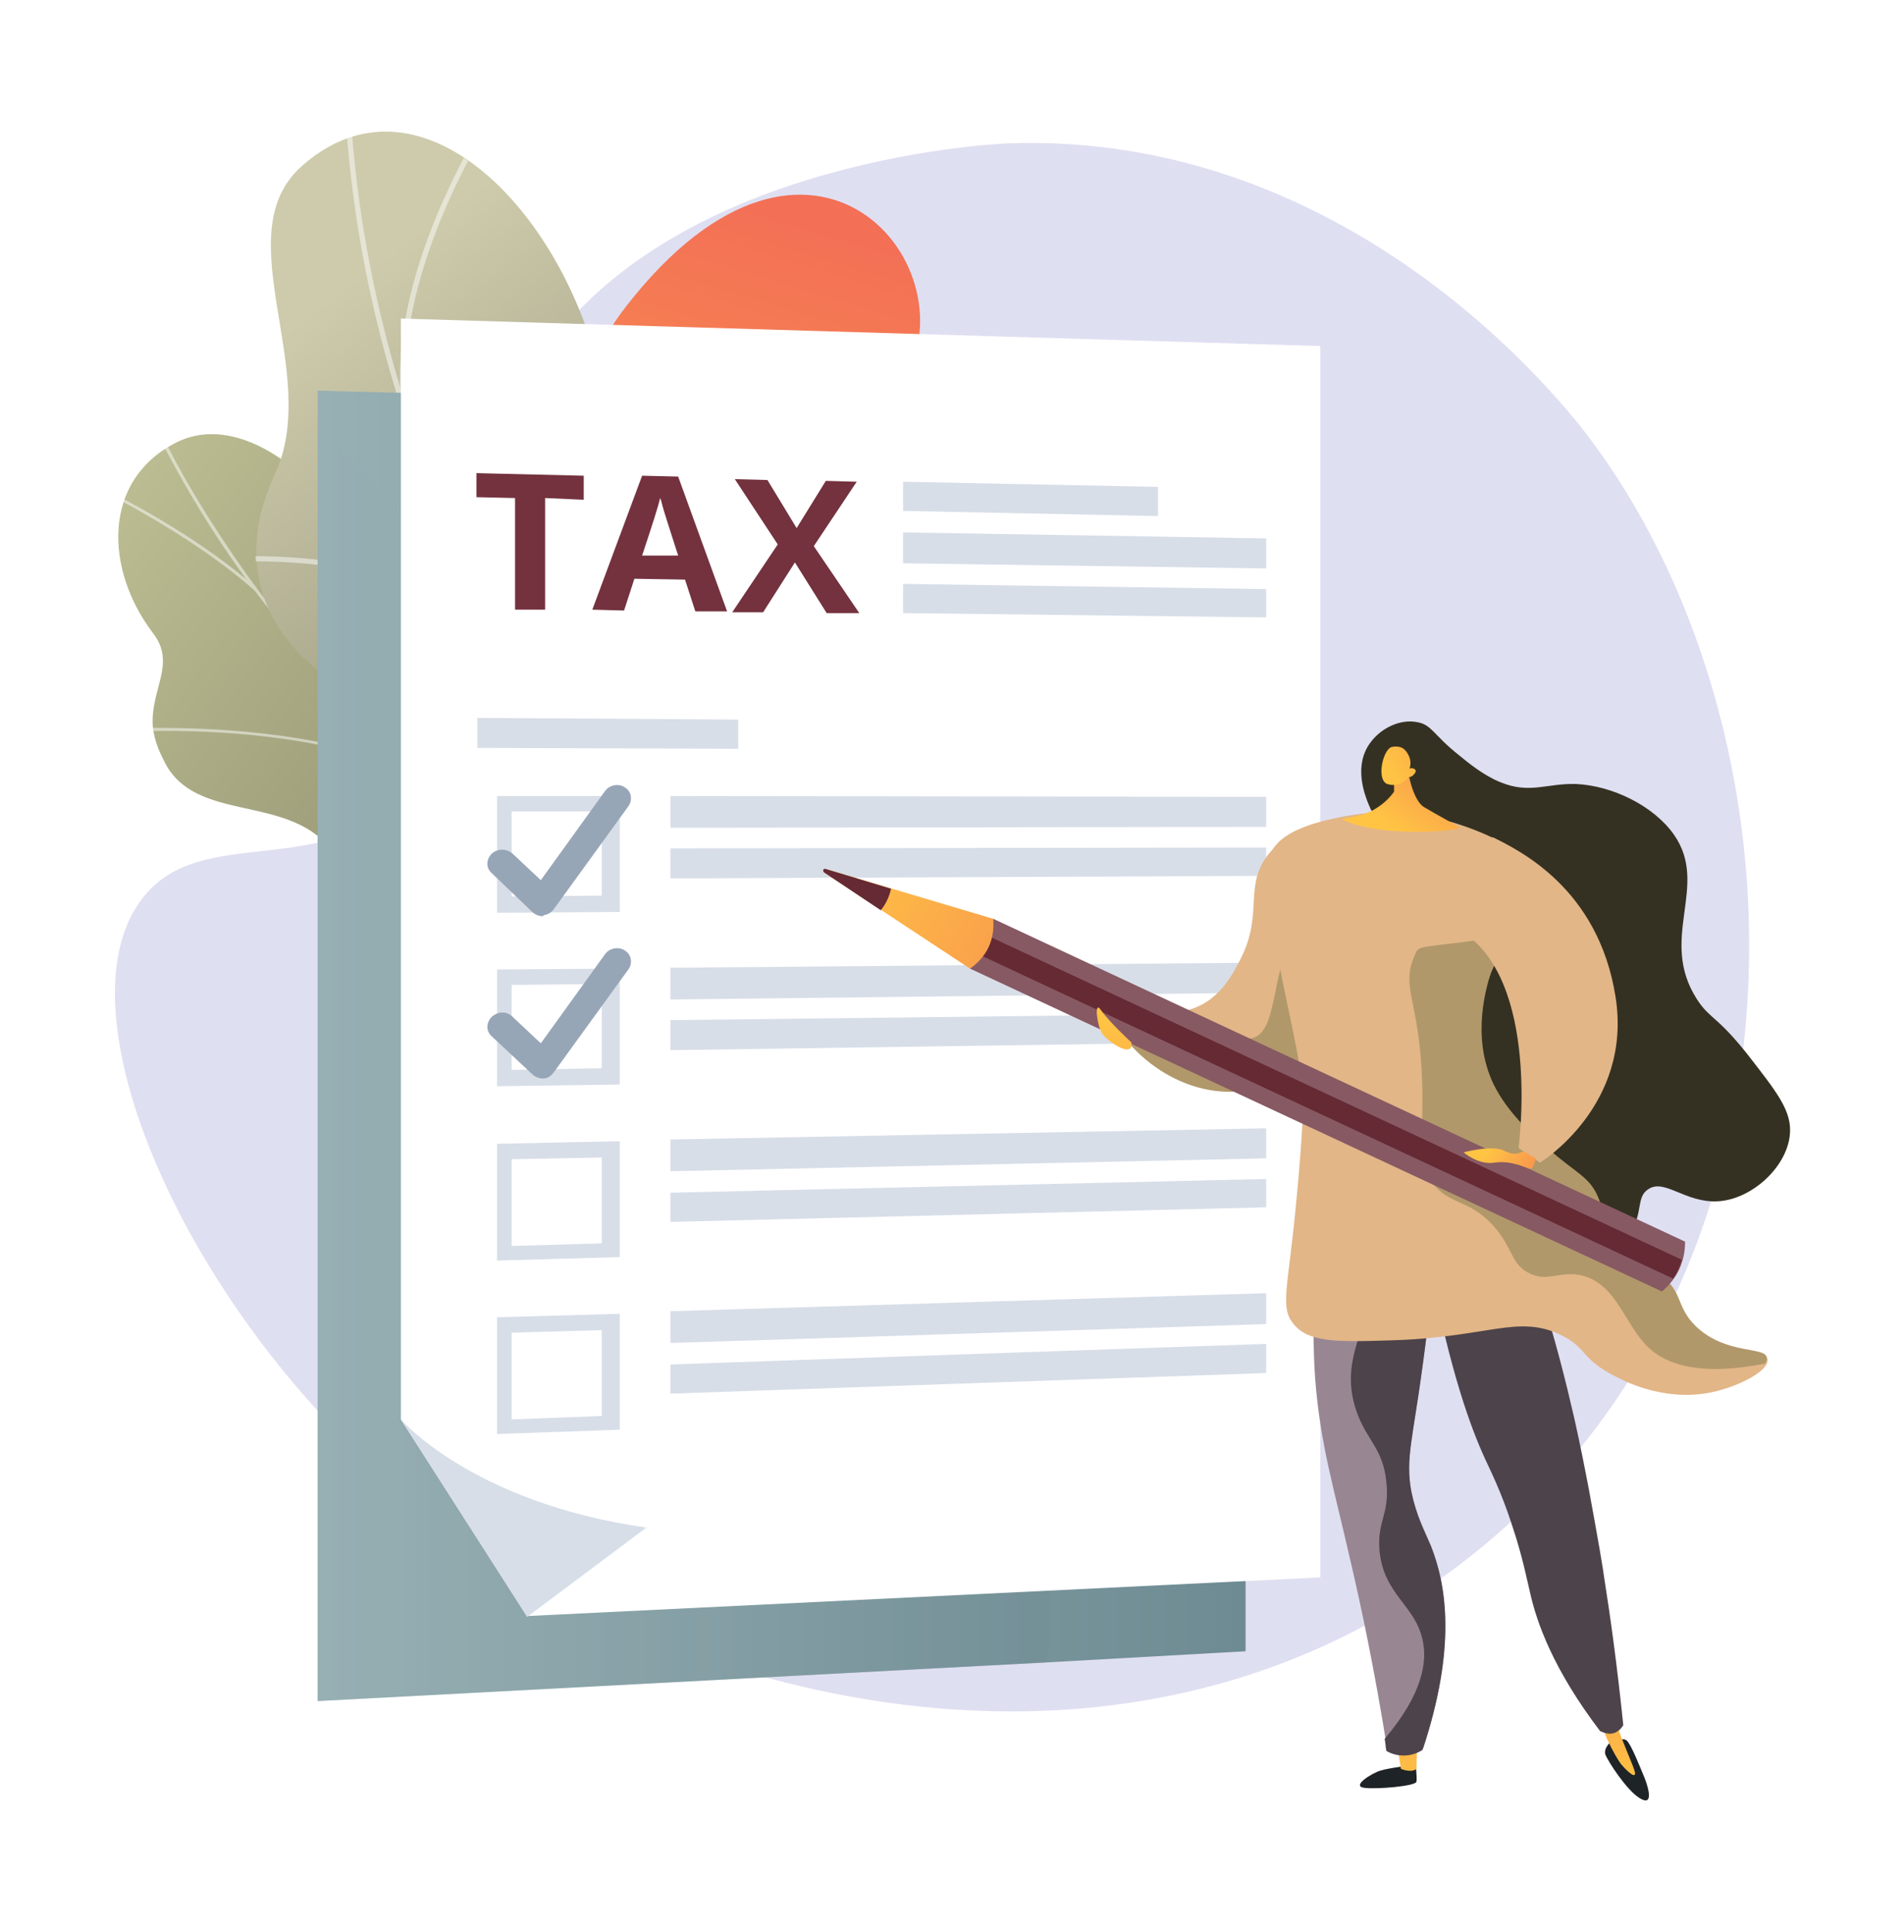
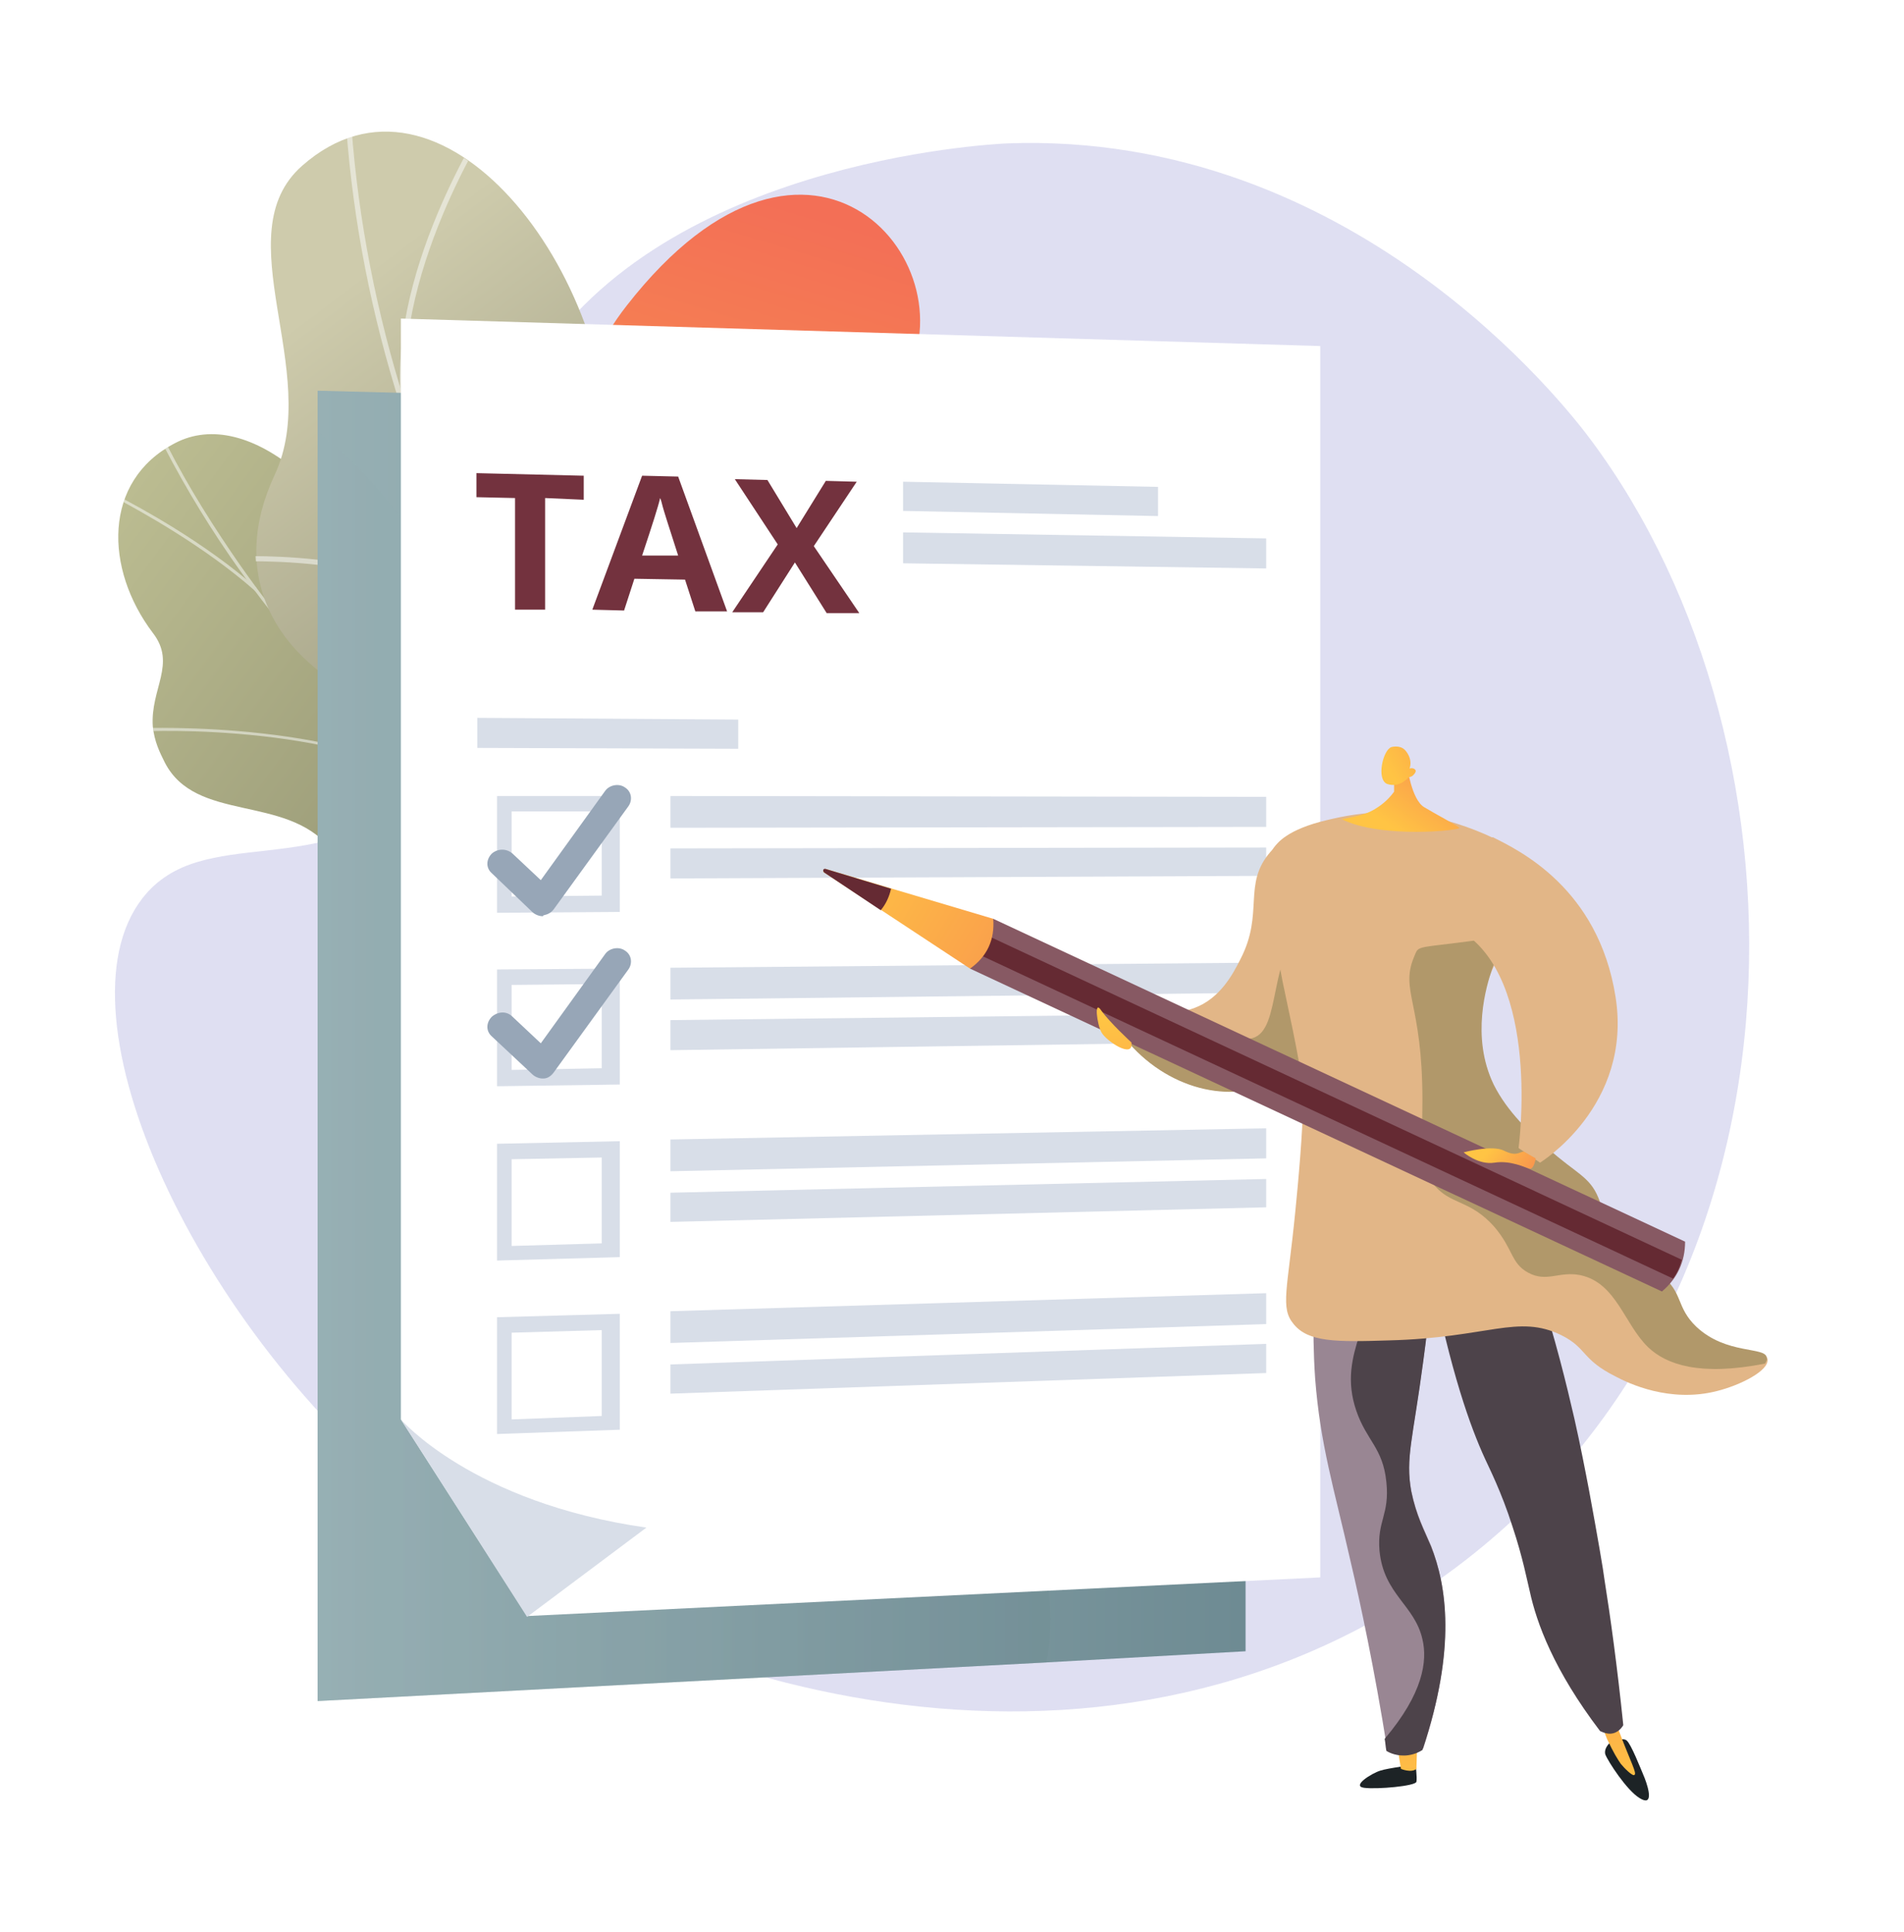
<svg xmlns="http://www.w3.org/2000/svg" xmlns:xlink="http://www.w3.org/1999/xlink" x="0px" y="0px" viewBox="0 0 221.8 225" style="enable-background:new 0 0 221.8 225;" xml:space="preserve">
  <style type="text/css">
	.st0{fill:#FFFFFF;}
	.st1{fill:#1D2326;}
	.st2{fill:none;stroke:#43484A;stroke-width:2;stroke-miterlimit:10;}
	.st3{fill:#73323E;}
	.st4{fill:#80A1A8;}
	.st5{fill:#D9B036;}
	.st6{fill:#F2F2F2;}
	.st7{fill:#FFFFFF;stroke:#D3D3D3;stroke-miterlimit:10;}
	.st8{fill:none;stroke:#D3D3D3;stroke-miterlimit:10;}
	.st9{fill:#D3D3D3;}
	.st10{opacity:0.5;clip-path:url(#SVGID_61_);}
	.st11{fill:url(#SVGID_65_);}
	.st12{fill:url(#SVGID_66_);}
	.st13{fill:url(#SVGID_67_);}
	.st14{fill:url(#SVGID_68_);}
	.st15{opacity:0.7;clip-path:url(#SVGID_70_);}
	.st16{opacity:0.5;clip-path:url(#SVGID_73_);}
	.st17{fill:url(#SVGID_75_);}
	.st18{fill:url(#SVGID_76_);}
	.st19{fill:url(#SVGID_77_);}
	.st20{fill:url(#SVGID_78_);}
	.st21{opacity:0.5;clip-path:url(#SVGID_81_);}
	.st22{opacity:0.7;clip-path:url(#SVGID_84_);}
	.st23{fill:url(#SVGID_85_);}
	.st24{fill:url(#SVGID_86_);}
	.st25{fill:url(#SVGID_87_);}
	.st26{fill:url(#SVGID_89_);}
	.st27{fill:url(#SVGID_90_);}
	.st28{opacity:0.3;fill:url(#SVGID_91_);}
	.st29{fill:url(#SVGID_92_);}
	.st30{fill:url(#SVGID_93_);}
	.st31{fill:url(#SVGID_94_);}
	.st32{fill:url(#SVGID_95_);}
	.st33{fill:url(#SVGID_96_);}
	.st34{fill:#D8DEE8;}
	.st35{fill:url(#SVGID_97_);}
	.st36{fill:url(#SVGID_98_);}
	.st37{fill:url(#SVGID_99_);}
	.st38{opacity:0.1;}
	.st39{fill:#97A6B7;}
	.st40{fill:url(#SVGID_100_);}
	.st41{opacity:0.3;}
	.st42{fill:url(#SVGID_101_);}
	.st43{fill:url(#SVGID_102_);}
	.st44{fill:url(#SVGID_103_);}
	.st45{display:none;opacity:0.3;fill:url(#SVGID_104_);}
	.st46{fill:url(#SVGID_105_);}
	.st47{fill:url(#SVGID_106_);}
	.st48{opacity:0.5;}
	.st49{fill:url(#SVGID_107_);}
	.st50{fill:url(#SVGID_108_);}
	.st51{fill:url(#SVGID_109_);}
	.st52{fill:url(#SVGID_110_);}
	.st53{fill:url(#SVGID_111_);}
	.st54{fill:url(#SVGID_112_);}
	.st55{fill:url(#SVGID_113_);}
	.st56{fill:url(#SVGID_114_);}
	.st57{fill:url(#SVGID_115_);}
	.st58{fill:url(#SVGID_116_);}
	.st59{fill:url(#SVGID_117_);}
	.st60{fill:url(#SVGID_118_);}
	.st61{fill:url(#SVGID_119_);}
	.st62{fill:url(#SVGID_120_);}
	.st63{fill:url(#SVGID_121_);}
	.st64{fill:url(#SVGID_122_);}
	.st65{fill:#97B0B4;}
	.st66{fill:#6E8B93;}
	.st67{display:none;}
	.st68{display:inline;}
	.st69{fill:url(#SVGID_123_);}
	.st70{fill:url(#SVGID_124_);}
	.st71{fill:url(#SVGID_125_);}
	.st72{fill:url(#SVGID_126_);}
	.st73{fill:url(#SVGID_127_);}
	.st74{fill:url(#SVGID_128_);}
	.st75{fill:url(#SVGID_129_);}
	.st76{fill:url(#SVGID_130_);}
	.st77{fill:url(#SVGID_131_);}
	.st78{fill:url(#SVGID_132_);}
	.st79{fill:url(#SVGID_133_);}
	.st80{fill:url(#SVGID_134_);}
	.st81{fill:url(#SVGID_135_);}
	.st82{fill:url(#SVGID_136_);}
	.st83{fill:url(#SVGID_137_);}
	.st84{fill:url(#SVGID_138_);}
	.st85{fill:url(#SVGID_139_);}
	.st86{fill:url(#SVGID_140_);}
	.st87{fill:url(#SVGID_141_);}
	.st88{fill:url(#SVGID_142_);}
	.st89{display:none;fill:#F4F7FA;}
	.st90{opacity:0.5;fill:#F4F7FA;}
	.st91{fill:url(#SVGID_143_);}
	.st92{fill:url(#SVGID_144_);}
	.st93{fill:url(#SVGID_145_);}
	.st94{fill:#26264F;}
	.st95{fill:url(#SVGID_146_);}
	.st96{opacity:0.48;fill:#FFFFFF;}
	.st97{fill:url(#SVGID_147_);}
	.st98{fill:url(#SVGID_148_);}
	.st99{clip-path:url(#SVGID_149_);}
	.st100{fill:url(#SVGID_150_);}
	.st101{opacity:0.7;fill:url(#SVGID_151_);}
	.st102{fill:#998693;}
	.st103{fill:url(#SVGID_152_);}
	.st104{fill:url(#SVGID_153_);}
	.st105{fill:url(#SVGID_154_);}
	.st106{fill:url(#SVGID_155_);}
	.st107{fill:url(#SVGID_156_);}
	.st108{clip-path:url(#SVGID_157_);}
	.st109{fill:url(#SVGID_158_);}
	.st110{fill:url(#SVGID_159_);}
	.st111{fill:url(#SVGID_160_);}
	.st112{fill:url(#SVGID_161_);}
	.st113{fill:url(#SVGID_162_);}
	.st114{fill:url(#SVGID_163_);}
	.st115{fill:url(#SVGID_164_);}
	.st116{fill:url(#SVGID_165_);}
	.st117{clip-path:url(#SVGID_166_);}
	.st118{fill:url(#SVGID_167_);}
	.st119{fill:url(#SVGID_168_);}
	.st120{fill:url(#SVGID_169_);}
	.st121{fill:url(#SVGID_170_);}
	.st122{fill:url(#SVGID_171_);}
	.st123{fill:url(#SVGID_172_);}
	.st124{fill:url(#SVGID_173_);}
	.st125{fill:url(#SVGID_174_);}
	.st126{display:none;opacity:0.5;fill:url(#SVGID_175_);}
	.st127{display:inline;fill:url(#SVGID_176_);}
	.st128{display:inline;fill:url(#SVGID_177_);}
	.st129{display:inline;fill:url(#SVGID_178_);}
	.st130{display:inline;fill:url(#SVGID_179_);}
	.st131{display:inline;fill:#F0F0F0;}
	.st132{fill:url(#SVGID_180_);}
	.st133{opacity:0.65;fill:#FFFFFF;}
	.st134{clip-path:url(#SVGID_181_);}
	.st135{fill:#DFDFF2;}
	.st136{fill:url(#SVGID_182_);}
	.st137{fill:#5E5E49;}
	.st138{fill:url(#SVGID_183_);}
	.st139{fill:#EFEFFC;}
	.st140{fill:url(#SVGID_184_);}
	.st141{filter:url(#Adobe_OpacityMaskFilter);}
	.st142{filter:url(#Adobe_OpacityMaskFilter_1_);}
	.st143{mask:url(#SVGID_185_);fill:url(#SVGID_186_);}
	.st144{opacity:0.53;fill:url(#SVGID_187_);}
	.st145{opacity:0.78;fill:#FFFFFF;}
	.st146{fill:url(#SVGID_188_);}
	.st147{fill:url(#SVGID_189_);}
	.st148{fill:url(#SVGID_190_);}
	.st149{fill:url(#SVGID_191_);}
	.st150{fill:url(#SVGID_192_);}
	.st151{fill:url(#SVGID_193_);}
	.st152{fill:url(#SVGID_194_);}
	.st153{fill:url(#SVGID_195_);}
	.st154{fill:url(#SVGID_196_);}
	.st155{fill:url(#SVGID_197_);}
	.st156{fill:url(#SVGID_198_);}
	.st157{fill:url(#SVGID_199_);}
	.st158{fill:url(#SVGID_200_);}
	.st159{fill:url(#SVGID_201_);}
	.st160{fill:url(#SVGID_202_);}
	.st161{fill:url(#SVGID_203_);}
	.st162{fill:url(#SVGID_204_);}
	.st163{fill:url(#SVGID_205_);}
	.st164{fill:url(#SVGID_206_);}
	.st165{fill:url(#SVGID_207_);}
	.st166{fill:url(#SVGID_208_);}
	.st167{fill:url(#SVGID_209_);}
	.st168{fill:url(#SVGID_210_);}
	.st169{display:inline;fill:url(#SVGID_211_);}
	.st170{display:inline;fill:url(#SVGID_212_);}
	.st171{fill:url(#SVGID_213_);}
	.st172{fill:url(#SVGID_214_);}
	.st173{fill:url(#SVGID_215_);}
	.st174{fill:url(#SVGID_216_);}
	.st175{fill:#43484A;}
	.st176{fill:url(#SVGID_217_);}
	.st177{fill:url(#SVGID_218_);}
	.st178{fill:url(#SVGID_219_);}
	.st179{display:inline;fill:url(#SVGID_220_);}
	.st180{display:inline;fill:url(#SVGID_221_);}
	.st181{display:inline;fill:url(#SVGID_222_);}
	.st182{display:inline;fill:url(#SVGID_223_);}
	.st183{display:inline;fill:url(#SVGID_224_);}
	.st184{display:inline;fill:url(#SVGID_225_);}
	.st185{display:inline;fill:url(#SVGID_226_);}
	.st186{display:inline;fill:url(#SVGID_227_);}
	.st187{display:inline;fill:url(#SVGID_228_);}
	.st188{display:inline;fill:url(#SVGID_229_);}
	.st189{display:inline;fill:url(#SVGID_230_);}
	.st190{fill:url(#SVGID_231_);}
	.st191{fill:url(#SVGID_232_);}
	.st192{fill:url(#SVGID_233_);}
	.st193{fill:url(#SVGID_234_);}
	.st194{opacity:0.15;fill:url(#SVGID_235_);}
	.st195{opacity:0.15;}
	.st196{fill:url(#SVGID_236_);}
	.st197{fill:url(#SVGID_237_);}
	.st198{fill:url(#SVGID_238_);}
	.st199{fill:url(#SVGID_239_);}
	.st200{fill:url(#SVGID_240_);}
	.st201{fill:url(#SVGID_241_);}
	.st202{fill:url(#SVGID_242_);}
	.st203{fill:#C6B9AB;}
	.st204{fill:url(#SVGID_243_);}
	.st205{fill:#B3A595;}
	.st206{fill:url(#SVGID_244_);}
	.st207{fill:url(#SVGID_245_);}
	.st208{fill:url(#SVGID_246_);}
	.st209{fill:url(#SVGID_247_);}
	.st210{fill:url(#SVGID_248_);}
	.st211{fill:url(#SVGID_249_);}
	.st212{fill:url(#SVGID_250_);}
	.st213{opacity:0.3;fill:url(#SVGID_251_);}
	.st214{fill:url(#SVGID_252_);}
	.st215{fill:url(#SVGID_253_);}
	.st216{fill:url(#SVGID_254_);}
	.st217{opacity:0.3;fill:url(#SVGID_255_);}
	.st218{fill:url(#SVGID_256_);}
	.st219{fill:url(#SVGID_257_);}
	.st220{fill:url(#SVGID_258_);}
	.st221{fill:url(#SVGID_259_);}
	.st222{fill:url(#SVGID_260_);}
	.st223{fill:url(#SVGID_261_);}
	.st224{fill:url(#SVGID_262_);}
	.st225{fill:url(#SVGID_263_);}
	.st226{opacity:0.5;fill:#FFFFFF;}
	.st227{fill:url(#SVGID_264_);}
	.st228{fill:#F4F4F4;stroke:#D3D3D3;stroke-miterlimit:10;}
	.st229{fill:#1C686E;}
	.st230{clip-path:url(#SVGID_265_);fill:#F4F7FA;}
	.st231{clip-path:url(#SVGID_265_);}
	.st232{opacity:0.7;clip-path:url(#SVGID_267_);}
	.st233{opacity:0.7;clip-path:url(#SVGID_268_);}
	.st234{fill:url(#SVGID_269_);}
	.st235{clip-path:url(#SVGID_270_);}
	.st236{fill:url(#SVGID_271_);}
	.st237{opacity:0.3;clip-path:url(#SVGID_270_);fill:url(#SVGID_272_);}
	.st238{fill:url(#SVGID_273_);}
	.st239{fill:url(#SVGID_274_);}
	.st240{fill:url(#SVGID_275_);}
	.st241{opacity:0.3;fill:#FFFFFF;}
	.st242{opacity:0.3;fill:url(#SVGID_276_);}
	.st243{fill:url(#SVGID_277_);}
	.st244{fill:url(#SVGID_278_);}
	.st245{fill:url(#SVGID_279_);}
	.st246{fill:url(#SVGID_280_);}
	.st247{fill:url(#SVGID_281_);}
	.st248{fill:url(#SVGID_282_);}
	.st249{fill:url(#SVGID_283_);}
	.st250{fill:url(#SVGID_284_);}
	.st251{opacity:0.3;fill:url(#SVGID_285_);}
	.st252{fill:url(#SVGID_286_);}
	.st253{fill:url(#SVGID_287_);}
	.st254{fill:url(#SVGID_288_);}
	.st255{fill:url(#SVGID_289_);}
	.st256{fill:url(#SVGID_290_);}
	.st257{fill:url(#SVGID_291_);}
	.st258{fill:url(#SVGID_292_);}
	.st259{fill:url(#SVGID_293_);}
	.st260{fill:url(#SVGID_294_);}
	.st261{fill:url(#SVGID_295_);}
	.st262{fill:url(#SVGID_296_);}
	.st263{fill:url(#SVGID_297_);}
	.st264{fill:url(#SVGID_298_);}
	.st265{clip-path:url(#SVGID_299_);fill:#DFDFF2;}
	.st266{clip-path:url(#SVGID_299_);}
	.st267{opacity:0.7;clip-path:url(#SVGID_301_);}
	.st268{fill:url(#SVGID_302_);}
	.st269{fill:url(#SVGID_303_);}
	.st270{fill:url(#SVGID_304_);}
	.st271{fill:url(#SVGID_305_);}
	.st272{fill:url(#SVGID_306_);}
	.st273{fill:url(#SVGID_307_);}
	.st274{opacity:0.7;clip-path:url(#SVGID_310_);}
	.st275{fill:url(#SVGID_311_);}
	.st276{fill:url(#SVGID_312_);}
	.st277{fill:url(#SVGID_313_);}
	.st278{fill:url(#SVGID_314_);}
	.st279{fill:url(#SVGID_315_);}
	.st280{fill:url(#SVGID_316_);}
	.st281{fill:#652A33;}
	.st282{clip-path:url(#SVGID_319_);}
	.st283{opacity:0.3;clip-path:url(#SVGID_319_);fill:url(#SVGID_320_);}
	.st284{fill:url(#SVGID_321_);}
	.st285{fill:url(#SVGID_322_);}
	.st286{fill:url(#SVGID_323_);}
	.st287{opacity:0.3;fill:url(#SVGID_324_);}
	.st288{fill:url(#SVGID_325_);}
	.st289{fill:url(#SVGID_326_);}
	.st290{fill:#73656E;}
	.st291{fill:url(#SVGID_327_);}
	.st292{fill:url(#SVGID_328_);}
	.st293{fill:url(#SVGID_329_);}
	.st294{opacity:0.3;fill:url(#SVGID_330_);}
	.st295{fill:url(#SVGID_331_);}
	.st296{fill:url(#SVGID_332_);}
	.st297{fill:url(#SVGID_333_);}
	.st298{fill:#875963;}
	.st299{fill:url(#SVGID_334_);}
	.st300{fill:url(#SVGID_335_);}
	.st301{fill:url(#SVGID_336_);}
	.st302{fill:url(#SVGID_337_);}
	.st303{fill:url(#SVGID_338_);}
	.st304{fill:url(#SVGID_339_);}
	.st305{fill:url(#SVGID_340_);}
	.st306{fill:url(#SVGID_341_);}
	.st307{fill:url(#SVGID_342_);}
	.st308{fill:url(#SVGID_343_);}
	.st309{fill:#312E2B;}
	.st310{fill:url(#SVGID_344_);}
	.st311{fill:url(#SVGID_345_);}
	.st312{fill:#E2B687;}
	.st313{fill:url(#SVGID_346_);}
	.st314{fill:url(#SVGID_347_);}
	.st315{fill:url(#SVGID_348_);}
	.st316{fill:url(#SVGID_349_);}
	.st317{fill:#477D80;}
	.st318{fill:#165961;}
	.st319{fill:url(#SVGID_350_);}
	.st320{fill:url(#SVGID_351_);}
	.st321{fill:url(#SVGID_352_);}
	.st322{fill:url(#SVGID_353_);}
	.st323{fill:#4D434A;}
	.st324{fill:url(#SVGID_354_);}
	.st325{fill:url(#SVGID_355_);}
	.st326{fill:#262125;}
	.st327{fill:url(#SVGID_356_);}
	.st328{opacity:0.3;fill:url(#SVGID_357_);}
	.st329{fill:url(#SVGID_358_);}
	.st330{opacity:0.2;}
	.st331{fill:url(#SVGID_359_);}
	.st332{fill:url(#SVGID_360_);}
	.st333{fill:url(#SVGID_361_);}
	.st334{opacity:0.1;fill:url(#SVGID_362_);}
	.st335{fill:#353122;}
	.st336{fill:url(#SVGID_363_);}
	.st337{clip-path:url(#SVGID_365_);fill:url(#SVGID_366_);}
	.st338{opacity:0.5;clip-path:url(#SVGID_365_);}
	.st339{fill:#BEB8F2;}
	.st340{fill:url(#SVGID_367_);}
	.st341{opacity:0.5;clip-path:url(#SVGID_368_);}
	.st342{fill:#FCFDFE;}
	.st343{fill:url(#SVGID_369_);}
	.st344{opacity:0.5;clip-path:url(#SVGID_370_);}
	.st345{fill:url(#SVGID_371_);}
	.st346{opacity:0.3;fill:url(#SVGID_372_);}
	.st347{fill:url(#SVGID_373_);}
	.st348{fill:url(#SVGID_374_);}
	.st349{fill:#B1986A;}
	.st350{fill:url(#SVGID_375_);}
	.st351{fill:url(#SVGID_376_);}
	.st352{fill:url(#SVGID_377_);}
	.st353{fill:url(#SVGID_378_);}
	.st354{fill:url(#SVGID_379_);}
	.st355{fill:#E8E3DD;stroke:#73323E;stroke-width:3;stroke-miterlimit:10;}
	.st356{opacity:0.5;clip-path:url(#SVGID_382_);}
	.st357{fill:url(#SVGID_383_);}
	.st358{opacity:0.5;clip-path:url(#SVGID_384_);}
	.st359{fill:url(#SVGID_385_);}
	.st360{fill:url(#SVGID_386_);}
	.st361{fill:url(#SVGID_387_);}
	.st362{fill:url(#SVGID_388_);}
	.st363{fill:url(#SVGID_389_);}
	.st364{opacity:0.3;fill:url(#SVGID_390_);}
	.st365{fill:url(#SVGID_391_);}
	.st366{fill:url(#SVGID_392_);}
	.st367{fill:url(#SVGID_393_);}
	.st368{fill:#E8E3DD;}
	.st369{fill:#4D4D4D;}
	.st370{fill:#999999;}
	.st371{opacity:0.5;clip-path:url(#SVGID_396_);}
	.st372{opacity:0.5;clip-path:url(#SVGID_401_);}
	.st373{fill:url(#SVGID_402_);}
	.st374{fill:url(#SVGID_403_);}
	.st375{fill:url(#SVGID_404_);}
	.st376{fill:url(#SVGID_407_);}
	.st377{opacity:0.74;fill:url(#SVGID_408_);}
	.st378{fill:#B19AF3;}
	.st379{clip-path:url(#SVGID_409_);}
	.st380{fill:url(#SVGID_410_);}
	.st381{fill:url(#SVGID_411_);}
	.st382{fill:url(#SVGID_412_);}
	.st383{fill:url(#SVGID_413_);}
	.st384{fill:url(#SVGID_414_);}
	.st385{fill:url(#SVGID_415_);}
	.st386{fill:url(#SVGID_416_);}
	.st387{fill:url(#SVGID_417_);}
	.st388{fill:url(#SVGID_418_);}
	.st389{fill:url(#SVGID_419_);}
	.st390{opacity:0.35;fill:#FFFFFF;}
	.st391{fill:url(#SVGID_420_);}
	.st392{fill:url(#SVGID_421_);}
	.st393{clip-path:url(#SVGID_422_);}
	.st394{fill:url(#SVGID_423_);}
	.st395{fill:url(#SVGID_424_);}
	.st396{fill:url(#SVGID_425_);}
	.st397{fill:url(#SVGID_426_);}
	.st398{fill:url(#SVGID_427_);}
	.st399{fill:url(#SVGID_428_);}
	.st400{fill:url(#SVGID_429_);}
	.st401{fill:url(#SVGID_430_);}
	.st402{fill:url(#SVGID_431_);}
	.st403{fill:url(#SVGID_432_);}
	.st404{fill:#D4B362;}
	.st405{fill:url(#SVGID_433_);}
	.st406{fill:url(#SVGID_434_);}
	.st407{fill:url(#SVGID_435_);}
	.st408{fill:#C5CFD7;}
	.st409{fill:none;stroke:#FFFFFF;stroke-width:5.679;stroke-linecap:round;stroke-linejoin:round;stroke-miterlimit:10;}
	.st410{fill:#C09F2B;}
	
		.st411{display:inline;fill:none;stroke:#73323E;stroke-width:2.2;stroke-linecap:round;stroke-linejoin:round;stroke-miterlimit:10;}
	.st412{display:inline;fill:#1C686E;}
	.st413{display:inline;fill:#FFFFFF;}
	.st414{display:inline;fill:#DFDFF2;}
	.st415{display:inline;fill:#1D2326;}
	.st416{display:inline;fill:#A8ACBA;}
	.st417{display:inline;fill:#73323E;}
	.st418{display:inline;fill:#D9B036;}
	.st419{display:inline;fill:#6E8B93;}
	.st420{display:inline;fill:#ED5353;}
	.st421{display:inline;fill:#C09F2B;}
	.st422{display:inline;fill:#477D80;}
	.st423{display:inline;fill:#652A33;}
	.st424{display:inline;fill:#80A1A8;}
	.st425{opacity:0.34;fill:#D7D1FF;}
	.st426{display:inline;fill:#999999;}
	.st427{fill:#F4F4F4;}
	.st428{fill:#191E21;}
	.st429{display:inline;fill:url(#SVGID_436_);}
	.st430{display:inline;fill:url(#SVGID_437_);}
	.st431{display:inline;fill:url(#SVGID_438_);}
	.st432{display:inline;fill:url(#SVGID_439_);}
	.st433{display:inline;fill:url(#SVGID_440_);}
	.st434{display:inline;fill:url(#SVGID_441_);}
	.st435{display:inline;fill:url(#SVGID_442_);}
	.st436{display:inline;fill:url(#SVGID_443_);}
	.st437{display:inline;fill:url(#SVGID_444_);}
	.st438{display:inline;fill:url(#SVGID_445_);}
	.st439{display:inline;fill:url(#SVGID_446_);}
	.st440{display:inline;fill:url(#SVGID_447_);}
	.st441{display:inline;fill:url(#SVGID_448_);}
	.st442{fill:#BBBC91;}
	.st443{fill:#CECBAC;}
	.st444{fill:#A6A47F;}
	.st445{fill:#D5C28A;}
	.st446{fill:#E8DDA9;}
	.st447{fill:#C2AC79;}
	.st448{fill:#D8D0B9;}
	.st449{fill:#B2BBC3;}
	.st450{fill:#9BA4A9;}
	.st451{fill:#ADA3A4;}
	.st452{fill:#D1C4BE;}
	.st453{fill:#8C8D6D;}
	.st454{fill:#2F2F24;}
	.st455{fill:#D6D7BD;}
	.st456{fill:#E4E4D3;}
	.st457{fill:#C9C9A7;}
	.st458{fill:#635D56;}
	.st459{fill:#D1C7BC;}
	.st460{fill:#DDD5CD;}
	.st461{fill:#958B80;}
	.st462{fill:#D6CFD4;}
	.st463{fill:#DEDADB;}
	.st464{fill:#C2B6BE;}
	.st465{fill:#AD9EA9;}
	.st466{fill:#6B6145;}
	.st467{fill:#A09268;}
	.st468{fill:#E6DAB9;}
	.st469{fill:#EEE7D0;}
	.st470{fill:#DDCEA1;}
	.st471{fill:#EDD3B7;}
	.st472{fill:#F3E2CF;}
	.st473{fill:#E8C59F;}
	.st474{fill:#F0D5A4;}
	.st475{clip-path:url(#SVGID_449_);fill:#DFDFF2;}
	.st476{clip-path:url(#SVGID_449_);}
	.st477{opacity:0.7;clip-path:url(#SVGID_451_);}
	.st478{fill:url(#SVGID_452_);}
	.st479{fill:url(#SVGID_453_);}
	.st480{fill:url(#SVGID_454_);}
	.st481{fill:url(#SVGID_455_);}
	.st482{fill:url(#SVGID_456_);}
	.st483{fill:url(#SVGID_457_);}
	.st484{opacity:0.7;clip-path:url(#SVGID_460_);}
	.st485{fill:url(#SVGID_461_);}
	.st486{fill:url(#SVGID_462_);}
	.st487{fill:url(#SVGID_463_);}
	.st488{fill:url(#SVGID_464_);}
	.st489{fill:url(#SVGID_465_);}
	.st490{fill:url(#SVGID_466_);}
	.st491{clip-path:url(#SVGID_469_);}
	.st492{opacity:0.3;clip-path:url(#SVGID_469_);fill:url(#SVGID_470_);}
	.st493{fill:url(#SVGID_471_);}
	.st494{fill:url(#SVGID_472_);}
	.st495{fill:url(#SVGID_473_);}
	.st496{opacity:0.3;fill:url(#SVGID_474_);}
	.st497{fill:url(#SVGID_475_);}
	.st498{fill:url(#SVGID_476_);}
	.st499{fill:url(#SVGID_477_);}
	.st500{fill:url(#SVGID_478_);}
	.st501{fill:url(#SVGID_479_);}
	.st502{opacity:0.3;fill:url(#SVGID_480_);}
	.st503{fill:url(#SVGID_481_);}
	.st504{fill:url(#SVGID_482_);}
	.st505{fill:url(#SVGID_483_);}
	.st506{fill:url(#SVGID_484_);}
	.st507{fill:url(#SVGID_485_);}
	.st508{fill:url(#SVGID_486_);}
	.st509{fill:url(#SVGID_487_);}
	.st510{fill:url(#SVGID_488_);}
	.st511{fill:url(#SVGID_489_);}
	.st512{fill:url(#SVGID_490_);}
	.st513{fill:url(#SVGID_491_);}
	.st514{fill:url(#SVGID_492_);}
	.st515{fill:url(#SVGID_493_);}
	.st516{fill:url(#SVGID_494_);}
	.st517{fill:url(#SVGID_495_);}
	.st518{fill:url(#SVGID_496_);}
	.st519{fill:url(#SVGID_497_);}
	.st520{fill:url(#SVGID_498_);}
	.st521{fill:url(#SVGID_499_);}
	.st522{fill:url(#SVGID_500_);}
	.st523{fill:url(#SVGID_501_);}
	.st524{fill:url(#SVGID_502_);}
	.st525{fill:url(#SVGID_503_);}
	.st526{fill:url(#SVGID_504_);}
	.st527{fill:url(#SVGID_505_);}
	.st528{fill:url(#SVGID_506_);}
	.st529{opacity:0.3;fill:url(#SVGID_507_);}
	.st530{fill:url(#SVGID_508_);}
	.st531{fill:url(#SVGID_509_);}
	.st532{fill:url(#SVGID_510_);}
	.st533{fill:url(#SVGID_511_);}
	.st534{opacity:0.1;fill:url(#SVGID_512_);}
	.st535{fill:url(#SVGID_513_);}
	.st536{clip-path:url(#SVGID_515_);fill:url(#SVGID_516_);}
	.st537{opacity:0.5;clip-path:url(#SVGID_515_);}
	.st538{fill:url(#SVGID_517_);}
	.st539{opacity:0.5;clip-path:url(#SVGID_518_);}
	.st540{fill:url(#SVGID_519_);}
	.st541{opacity:0.5;clip-path:url(#SVGID_520_);}
	.st542{fill:url(#SVGID_521_);}
	.st543{opacity:0.3;fill:url(#SVGID_522_);}
	.st544{fill:url(#SVGID_523_);}
	.st545{fill:url(#SVGID_524_);}
	.st546{fill:url(#SVGID_525_);}
	.st547{fill:url(#SVGID_526_);}
	.st548{fill:url(#SVGID_527_);}
	.st549{fill:url(#SVGID_528_);}
	.st550{fill:url(#SVGID_529_);}
	.st551{opacity:0.5;clip-path:url(#SVGID_532_);}
	.st552{fill:url(#SVGID_533_);}
	.st553{opacity:0.5;clip-path:url(#SVGID_534_);}
	.st554{fill:url(#SVGID_535_);}
	.st555{fill:url(#SVGID_536_);}
	.st556{fill:url(#SVGID_537_);}
	.st557{fill:url(#SVGID_538_);}
	.st558{fill:url(#SVGID_539_);}
	.st559{opacity:0.3;fill:url(#SVGID_540_);}
	.st560{fill:url(#SVGID_541_);}
	.st561{fill:url(#SVGID_542_);}
	.st562{fill:url(#SVGID_543_);}
	.st563{display:none;opacity:0.3;fill:url(#SVGID_544_);}
	.st564{fill:url(#SVGID_545_);}
	.st565{fill:url(#SVGID_546_);}
	.st566{fill:url(#SVGID_547_);}
	.st567{fill:url(#SVGID_548_);}
	.st568{fill:url(#SVGID_549_);}
	.st569{fill:url(#SVGID_550_);}
	.st570{fill:url(#SVGID_551_);}
	.st571{fill:url(#SVGID_552_);}
	.st572{fill:url(#SVGID_553_);}
	.st573{fill:url(#SVGID_554_);}
	.st574{fill:url(#SVGID_555_);}
	.st575{fill:url(#SVGID_556_);}
	.st576{fill:url(#SVGID_557_);}
	.st577{fill:url(#SVGID_558_);}
	.st578{fill:url(#SVGID_559_);}
	.st579{fill:url(#SVGID_560_);}
	.st580{fill:url(#SVGID_561_);}
	.st581{fill:url(#SVGID_562_);}
	.st582{fill:url(#SVGID_563_);}
	.st583{fill:url(#SVGID_564_);}
	.st584{fill:url(#SVGID_565_);}
	.st585{fill:url(#SVGID_566_);}
	.st586{fill:url(#SVGID_567_);}
	.st587{fill:url(#SVGID_568_);}
	.st588{fill:url(#SVGID_569_);}
	.st589{fill:url(#SVGID_570_);}
	.st590{fill:url(#SVGID_571_);}
	.st591{fill:url(#SVGID_572_);}
	.st592{fill:url(#SVGID_573_);}
	.st593{fill:url(#SVGID_574_);}
	.st594{fill:url(#SVGID_575_);}
	.st595{fill:url(#SVGID_576_);}
	.st596{fill:url(#SVGID_577_);}
	.st597{fill:url(#SVGID_578_);}
	.st598{fill:url(#SVGID_579_);}
	.st599{fill:url(#SVGID_580_);}
	.st600{fill:url(#SVGID_581_);}
	.st601{fill:url(#SVGID_582_);}
	.st602{fill:url(#SVGID_583_);}
	.st603{fill:url(#SVGID_584_);}
	.st604{fill:url(#SVGID_585_);}
	.st605{fill:url(#SVGID_586_);}
	.st606{fill:url(#SVGID_587_);}
	.st607{fill:url(#SVGID_588_);}
	.st608{clip-path:url(#SVGID_589_);}
	.st609{fill:url(#SVGID_590_);}
	.st610{opacity:0.7;fill:url(#SVGID_591_);}
	.st611{fill:url(#SVGID_592_);}
	.st612{fill:url(#SVGID_593_);}
	.st613{fill:url(#SVGID_594_);}
	.st614{fill:url(#SVGID_595_);}
	.st615{fill:url(#SVGID_596_);}
	.st616{clip-path:url(#SVGID_597_);}
	.st617{fill:url(#SVGID_598_);}
	.st618{fill:url(#SVGID_599_);}
	.st619{fill:url(#SVGID_600_);}
	.st620{fill:url(#SVGID_601_);}
	.st621{fill:url(#SVGID_602_);}
	.st622{fill:url(#SVGID_603_);}
	.st623{fill:url(#SVGID_604_);}
	.st624{fill:url(#SVGID_605_);}
	.st625{clip-path:url(#SVGID_606_);}
	.st626{fill:url(#SVGID_607_);}
	.st627{fill:url(#SVGID_608_);}
	.st628{fill:url(#SVGID_609_);}
	.st629{fill:url(#SVGID_610_);}
	.st630{fill:url(#SVGID_611_);}
	.st631{fill:url(#SVGID_612_);}
	.st632{fill:url(#SVGID_613_);}
	.st633{fill:url(#SVGID_614_);}
	.st634{display:none;opacity:0.5;fill:url(#SVGID_615_);}
	.st635{display:inline;fill:url(#SVGID_616_);}
	.st636{display:inline;fill:url(#SVGID_617_);}
	.st637{display:inline;fill:url(#SVGID_618_);}
	.st638{display:inline;fill:url(#SVGID_619_);}
	.st639{fill:url(#SVGID_620_);}
	.st640{clip-path:url(#SVGID_621_);}
	.st641{fill:url(#SVGID_622_);}
	.st642{fill:url(#SVGID_623_);}
	.st643{fill:url(#SVGID_624_);}
	.st644{filter:url(#Adobe_OpacityMaskFilter_2_);}
	.st645{filter:url(#Adobe_OpacityMaskFilter_3_);}
	.st646{mask:url(#SVGID_625_);fill:url(#SVGID_626_);}
	.st647{opacity:0.53;fill:url(#SVGID_627_);}
	.st648{fill:url(#SVGID_628_);}
	.st649{fill:url(#SVGID_629_);}
	.st650{fill:url(#SVGID_630_);}
	.st651{fill:url(#SVGID_631_);}
	.st652{fill:url(#SVGID_632_);}
	.st653{fill:url(#SVGID_633_);}
	.st654{fill:url(#SVGID_634_);}
	.st655{fill:url(#SVGID_635_);}
	.st656{fill:url(#SVGID_636_);}
	.st657{fill:url(#SVGID_637_);}
	.st658{fill:url(#SVGID_638_);}
	.st659{fill:url(#SVGID_639_);}
	.st660{fill:url(#SVGID_640_);}
	.st661{fill:url(#SVGID_641_);}
	.st662{fill:url(#SVGID_642_);}
	.st663{fill:url(#SVGID_643_);}
	.st664{fill:url(#SVGID_644_);}
	.st665{fill:url(#SVGID_645_);}
	.st666{fill:url(#SVGID_646_);}
	.st667{fill:url(#SVGID_647_);}
	.st668{fill:url(#SVGID_648_);}
	.st669{fill:url(#SVGID_649_);}
	.st670{fill:url(#SVGID_650_);}
	.st671{display:inline;fill:url(#SVGID_651_);}
	.st672{display:inline;fill:url(#SVGID_652_);}
	.st673{fill:url(#SVGID_653_);}
	.st674{fill:url(#SVGID_654_);}
	.st675{fill:url(#SVGID_655_);}
	.st676{fill:url(#SVGID_656_);}
	.st677{fill:url(#SVGID_657_);}
	.st678{fill:url(#SVGID_658_);}
	.st679{fill:url(#SVGID_659_);}
	.st680{display:inline;fill:url(#SVGID_660_);}
	.st681{display:inline;fill:url(#SVGID_661_);}
	.st682{display:inline;fill:url(#SVGID_662_);}
	.st683{display:inline;fill:url(#SVGID_663_);}
	.st684{display:inline;fill:url(#SVGID_664_);}
	.st685{display:inline;fill:url(#SVGID_665_);}
	.st686{display:inline;fill:url(#SVGID_666_);}
	.st687{display:inline;fill:url(#SVGID_667_);}
	.st688{display:inline;fill:url(#SVGID_668_);}
	.st689{display:inline;fill:url(#SVGID_669_);}
	.st690{display:inline;fill:url(#SVGID_670_);}
	.st691{fill:url(#SVGID_671_);}
	.st692{fill:url(#SVGID_672_);}
	.st693{fill:url(#SVGID_673_);}
	.st694{fill:url(#SVGID_674_);}
	.st695{opacity:0.15;fill:url(#SVGID_675_);}
	.st696{fill:url(#SVGID_676_);}
	.st697{fill:url(#SVGID_677_);}
	.st698{fill:url(#SVGID_678_);}
	.st699{fill:url(#SVGID_679_);}
	.st700{fill:url(#SVGID_680_);}
	.st701{fill:url(#SVGID_681_);}
	.st702{fill:url(#SVGID_682_);}
	.st703{fill:url(#SVGID_683_);}
	.st704{fill:url(#SVGID_684_);}
	.st705{fill:url(#SVGID_685_);}
	.st706{fill:url(#SVGID_686_);}
	.st707{fill:url(#SVGID_687_);}
	.st708{fill:url(#SVGID_688_);}
	.st709{fill:url(#SVGID_689_);}
	.st710{fill:url(#SVGID_690_);}
	.st711{opacity:0.3;fill:url(#SVGID_691_);}
	.st712{fill:url(#SVGID_692_);}
	.st713{fill:url(#SVGID_693_);}
	.st714{fill:url(#SVGID_694_);}
	.st715{opacity:0.3;fill:url(#SVGID_695_);}
	.st716{fill:url(#SVGID_696_);}
	.st717{fill:url(#SVGID_697_);}
	.st718{fill:url(#SVGID_698_);}
	.st719{fill:url(#SVGID_699_);}
	.st720{fill:url(#SVGID_700_);}
	.st721{fill:url(#SVGID_701_);}
	.st722{fill:url(#SVGID_702_);}
	.st723{fill:url(#SVGID_703_);}
	.st724{fill:url(#SVGID_704_);}
</style>
  <g id="Base_Background">
</g>
  <g id="Footer_Footer">
</g>
  <g id="CTA_2_">
</g>
  <g id="Social_Validation">
</g>
  <g id="Services">
</g>
  <g id="About">
</g>
  <g id="Hero">
</g>
  <g id="Header">
</g>
  <g id="Guides__x26__Color_Palette">
    <g id="img_3_">
      <path class="st135" d="M185.3,51.2c-2.9-3.9-27.8-36-68-34.5c-2,0.1-41.3,2.1-55.8,27.3C50.7,62.7,62.1,79.2,49,91.9    c-11.4,11.1-25.4,3.7-32.4,12.7C6,118.2,22.9,155,49,175.5c26.9,21.2,78.5,36.7,118.6,8.5C212.6,152.3,212.1,87.1,185.3,51.2z" />
      <g>
        <g>
          <defs>
            <path id="SVGID_41_" d="M110.1,148.2l18-9.3c0,0-1.4-11-9.2-15.2c-15.9-8.6-7.2-21.9-4.4-28c4.2-9.2,3.9-19.2-8.3-17.3       C94,80.3,96.1,58.8,105,44.9c8.8-13.6-10.4-37-32-9.3c-12.9,16.5-1,33.1,3.1,43c4,9.8-9.5,17.8,1.2,26.8       c9.2,7.7,20.6,10.8,18.2,20.6C93,135.8,96.3,143.7,110.1,148.2z" />
          </defs>
          <linearGradient id="SVGID_60_" gradientUnits="userSpaceOnUse" x1="4885.9" y1="-3118.486" x2="5001.748" y2="-3118.486" gradientTransform="matrix(0.29 -0.957 0.957 0.29 1648.178 5721.35)">
            <stop offset="0" style="stop-color:#FFC444" />
            <stop offset="0.996" style="stop-color:#F36F56" />
          </linearGradient>
          <use xlink:href="#SVGID_41_" style="display:none;overflow:visible;fill:url(#SVGID_60_);" />
          <clipPath id="SVGID_61_">
            <use xlink:href="#SVGID_41_" style="display:none;overflow:visible;" />
          </clipPath>
          <linearGradient id="SVGID_65_" gradientUnits="userSpaceOnUse" x1="8494.013" y1="-5915.477" x2="8453.718" y2="-5800.954" gradientTransform="matrix(0.888 -0.46 0.46 0.888 -4737.877 9185.071)">
            <stop offset="0" style="stop-color:#DDD5CD" />
            <stop offset="1" style="stop-color:#958B80" />
          </linearGradient>
          <path style="clip-path:url(#SVGID_61_);fill:url(#SVGID_65_);" d="M110.1,148.2l18-9.3c0,0-1.4-11-9.2-15.2      c-15.9-8.6-7.2-21.9-4.4-28c4.2-9.2,3.6-18-7.3-18.2c-12.4-0.3-11.1-18.7-2.2-32.6c8.8-13.6-10.4-37-32-9.3      c-12.9,16.5-1,33.1,3.1,43c4,9.8-9.5,17.8,1.2,26.8c9.2,7.7,20.6,10.8,18.2,20.6C93,135.8,96.3,143.7,110.1,148.2z" />
          <g class="st10">
            <path class="st339" d="M118.7,145.8l0.3-0.3c-0.2-0.2-16.3-21.2-26-46.9c-9-23.6-14.1-56.2,12-76.9l-0.3-0.3       C93.1,30.7,86.6,43,85.4,58c-1,12,1.5,25.7,7.2,40.9C102.4,124.6,118.6,145.6,118.7,145.8z" />
            <path class="st339" d="M85.2,64.3l0.4-0.2c-8-11.7-12.5-32-12.5-32.2l-0.4,0.1C72.7,32.1,77.1,52.5,85.2,64.3z" />
-             <path class="st339" d="M86.3,54.3c8.7-14.6,22.6-16.9,22.7-16.9l-0.1-0.4c-0.1,0-14.2,2.4-23,17.2L86.3,54.3z" />
            <path class="st339" d="M100.3,115.1c-5-20.1,17.1-37.1,17.3-37.2l-0.2-0.4c-0.2,0.1-22.5,17.4-17.5,37.7L100.3,115.1z" />
            <path class="st339" d="M96.3,107.6l0.3-0.3c-8.3-10.3-24.9-11.7-25.1-11.7l0,0.4C71.7,96,88,97.5,96.3,107.6z" />
            <path class="st339" d="M116.6,142.2c-3.1-7.2,4-17.9,4.1-18l-0.4-0.2c-0.3,0.4-7.3,11-4.1,18.4L116.6,142.2z" />
            <path class="st339" d="M112.7,137.3l0.3-0.3c-3.7-5-15.1-6.8-18.9-7.4c-0.5-0.1-1-0.2-1.1-0.2l-0.2,0.4c0.1,0,0.4,0.1,1.1,0.2       C97.8,130.7,109.1,132.5,112.7,137.3z" />
          </g>
        </g>
        <g>
          <linearGradient id="SVGID_66_" gradientUnits="userSpaceOnUse" x1="-5297.781" y1="-2133.186" x2="-5247.046" y2="-1999.874" gradientTransform="matrix(-0.269 0.963 0.963 0.269 639.13 5739.711)">
            <stop offset="0" style="stop-color:#BBBC91" />
            <stop offset="1" style="stop-color:#5E5E49" />
          </linearGradient>
          <path class="st12" d="M101.1,109.7c5.3-1.4,9.5,1.7,12.3,4.5c-0.1,0.5,0,0.8,0,1.4c0,4.9-1,7-1.8,11.8c-0.2,1-1.6,3.9-2.2,5.1      l-1.2,2.1c0,0-12.5,1.8-14.3-5.2c-1.8-6.9-13.8-6.8-20.2-7.5c-3.9-0.4-5.6-1.9-7-2.3c-15-4.1-20.5-0.5-24.6-4.8      c-4.5-4.8,0.9-10.6-3.7-16.1c-5.2-6.2-15.6-2.9-19.2-9.9c-0.6-1.2-1.2-2.4-1.4-4.2c-0.3-4.4,2.8-7.3,0-10.9      c-5.6-7.4-5.9-17.7,2.6-22.1c8.4-4.4,20.8,5.4,28.2,25c6.9,13.4,9.6,14.1,16.7,14.5c5,0.3,18.6-2.2,22.1,5.8      C90.9,104.9,95.1,111.3,101.1,109.7z" />
          <g>
            <defs>
              <path id="SVGID_38_" d="M116.6,118l-8,16.3c0,0-13,2.1-14.8-4.9c-1.8-6.9-13.8-6.8-20.2-7.5c-17.4-1.9-11.4-21.3-33.4-25.6        c-5.9-1.1-17.5-1.2-21-7.4c-4-7.1,2.2-10.4-1.4-15.2c-5.6-7.4-5.9-17.7,2.6-22.1c8.4-4.4,20.8,5.4,28.2,25        c6.9,13.4,9.6,14.1,16.7,14.5c5,0.3,18.6-2.2,22.1,5.8s7.7,14.4,13.7,12.7C110.3,107.2,116.6,118,116.6,118z" />
            </defs>
            <clipPath id="SVGID_67_">
              <use xlink:href="#SVGID_38_" style="overflow:visible;" />
            </clipPath>
            <g style="opacity:0.5;clip-path:url(#SVGID_67_);">
              <path class="st342" d="M112.3,124.9l-0.1,0.3c-1.9-0.6-3.8-1.3-5.6-2c-13.6-5-26.3-11.2-37.6-18.5        c-9.6-6.1-18.3-13.1-25.9-20.6C37,78.1,31.5,71.6,26.8,64.8c-3.3-4.8-6.1-9.6-8.5-14.4c-0.4-0.8-0.8-1.7-1.1-2.6        c-0.5-1.1-1-2.3-1.6-3.4l0.3-0.2c0.6,1.1,1.1,2.3,1.6,3.4c0.4,0.8,0.7,1.7,1.1,2.5c2.3,4.8,5.2,9.6,8.4,14.3        c4.6,6.8,10.1,13.3,16.2,19.3c7.6,7.5,16.3,14.5,25.9,20.6c11.3,7.2,23.9,13.4,37.5,18.4C108.5,123.6,110.4,124.3,112.3,124.9        z" />
              <path class="st342" d="M53,92.7L52.8,93c-11.3-8.9-36.1-7.9-36.3-7.8l0-0.4C16.7,84.8,41.6,83.8,53,92.7z" />
-               <path class="st342" d="M86.9,114.5l-0.2,0.3c-8.4-5-11.4-24.7-11.4-24.9l0.3-0.1C75.7,90,78.6,109.5,86.9,114.5z" />
              <path class="st342" d="M91.9,116.9l-0.1,0.3c-6-2.2-15.5-1.7-26.6,1.4c-0.6,0.2-0.6,0.2-0.6,0.1l0.1-0.3l-0.1,0.2l0-0.2        c0,0,0.3-0.1,0.5-0.1C76.3,115.1,85.8,114.7,91.9,116.9z" />
              <path class="st342" d="M108.9,123.7l-0.2,0.3c-5.6-4.3-5.7-15.5-5.7-15.6l0.3,0C103.3,108.5,103.4,119.5,108.9,123.7z" />
              <path class="st342" d="M112.2,125.5c-5.7,0.3-11.7,2.3-18.2,6.1l-0.2-0.3c6.5-3.9,12.5-5.9,18.3-6.2L112.2,125.5z" />
              <path class="st342" d="M29.9,68.5l-0.2,0.3c-6-5.3-13.6-9.4-16-10.7c-0.6-0.3-0.8-0.4-0.9-0.5l0.2-0.3c0.1,0,0.4,0.2,0.8,0.5        C16.3,59.1,23.9,63.2,29.9,68.5z" />
              <path class="st342" d="M38.4,78.8L38.1,79c-3.9-6.6-0.2-22.3-0.1-22.9l0.3,0.1C38.3,56.3,34.6,72.3,38.4,78.8z" />
            </g>
          </g>
        </g>
        <g>
          <linearGradient id="SVGID_68_" gradientUnits="userSpaceOnUse" x1="449.631" y1="-3072.043" x2="512.427" y2="-2968.664" gradientTransform="matrix(-0.368 0.93 0.93 0.368 3054.924 751.507)">
            <stop offset="0" style="stop-color:#CECBAC" />
            <stop offset="1" style="stop-color:#5E5E49" />
          </linearGradient>
          <path class="st14" d="M114.3,115.6c-0.6,1.1,7.9,9.8-1,10.1c-2.2,0.1-9.1-1.6-12.8,6.8c-0.7,1.6-1.4,3.3-2.1,4.9      c-4.3,0-8.3-0.9-7.7-6.4c0.9-8.6-12.1-13.8-17.6-13.4c-6.8,0.5-22.5,1.3-21.4-12.1c0.9-11.1,3.8-18.2-8.2-23.6      c-12-5.3-16.8-15.3-11.5-26.6c5.6-12-5.9-28,3.2-36c16-14.1,36.7,12,36,36.3c-0.6,24.3,11.5,14.8,21.8,18c0.9,0.4,2.4,1,3.9,2      c9.5,6.5,7,18,12.4,29.1C116.7,119.9,115.3,113.7,114.3,115.6z" />
          <g>
            <defs>
              <path id="SVGID_37_" d="M112.4,110.9l-10.8,26.7c-4.2,0.2-11.6-0.4-11-6.6c0.9-8.6-12.1-13.8-17.6-13.4        c-6.8,0.5-22.5,1.3-21.4-12.1c0.9-11.1,3.8-18.2-8.2-23.6c-12-5.3-16.8-15.3-11.5-26.6c5.6-12-5.9-28,3.2-36        c16-14.1,36.7,12,36,36.3c-0.6,24.3,11.5,14.8,21.8,18c14,4.4,3.4,22.7,6.7,29.9C102.3,109.1,108.5,110.5,112.4,110.9z" />
            </defs>
            <clipPath id="SVGID_69_">
              <use xlink:href="#SVGID_37_" style="overflow:visible;" />
            </clipPath>
            <g style="opacity:0.5;clip-path:url(#SVGID_69_);">
              <path class="st342" d="M103.3,121.9l-0.3,0.5C66.9,99,42.8,57,40.2,12.8l0.6-0.1C43.4,56.7,67.3,98.6,103.3,121.9z" />
              <path class="st342" d="M84.8,107.3l-0.2,0.6c-15.8-6.1-33.8,3.5-34,3.6l-0.3-0.5C50.4,110.8,68.7,101.2,84.8,107.3z" />
              <path class="st342" d="M96.8,117.4l-0.5,0.4c-10.9-13.4-0.7-44.8-0.6-45.2l0.6,0.2C96.2,73.2,86.1,104.3,96.8,117.4z" />
              <path class="st342" d="M58.7,73.7l-0.4,0.4c-9.5-9.8-30.7-8.7-30.9-8.7l0-0.6C27.6,64.8,49,63.7,58.7,73.7z" />
              <path class="st342" d="M47.5,48.1l-0.6,0.1c-2.4-15.9,9.8-34.4,9.9-34.6l0.5,0.3C57.2,14.1,45.2,32.4,47.5,48.1z" />
            </g>
          </g>
        </g>
      </g>
      <g>
        <g>
          <g>
            <linearGradient id="SVGID_70_" gradientUnits="userSpaceOnUse" x1="37.026" y1="121.803" x2="145.149" y2="121.803">
              <stop offset="0" style="stop-color:#97B0B4" />
              <stop offset="0.996" style="stop-color:#6E8B93" />
            </linearGradient>
            <polygon style="fill:url(#SVGID_70_);" points="145.1,48.3 145.1,192.3 121.9,193.6 37,198.1 37,45.5      " />
            <linearGradient id="SVGID_71_" gradientUnits="userSpaceOnUse" x1="37.026" y1="124.216" x2="122.39" y2="124.216">
              <stop offset="0" style="stop-color:#97B0B4" />
              <stop offset="0.996" style="stop-color:#6E8B93" />
            </linearGradient>
            <path style="opacity:0.3;fill:url(#SVGID_71_);" d="M121.9,193.6L37,198.1V50.3c7.6,6,14.3,14.2,15.6,25.1       C56,103.4,45,154.2,85.2,158C113.9,160.7,124.9,178.3,121.9,193.6z" />
          </g>
          <polygon class="st0" points="153.8,183.7 61.4,188.2 46.7,165.3 46.7,37.1 153.8,40.3     " />
          <path class="st34" d="M46.7,165.3c0,0,8.3,9.7,28.6,12.6l-13.9,10.4L46.7,165.3z" />
        </g>
        <g>
          <g>
            <path class="st3" d="M63.5,71l-3.5,0V58l-4.5-0.1v-2.8L68,55.4v2.8L63.5,58V71z" />
            <path class="st3" d="M81,71.2l-1.2-3.7l-5.9-0.1l-1.2,3.7L69,71l5.8-15.6l4.2,0.1l5.7,15.7L81,71.2z M79,64.7       c-1.1-3.4-1.7-5.3-1.8-5.7c-0.1-0.4-0.2-0.8-0.3-1c-0.2,0.9-0.9,3.1-2.1,6.7L79,64.7z" />
            <path class="st3" d="M100.1,71.4l-3.8,0l-3.7-5.9l-3.7,5.8l-3.6,0l5.3-7.9l-5-7.6l3.8,0.1l3.4,5.6l3.4-5.5l3.6,0.1l-5,7.5       L100.1,71.4z" />
          </g>
        </g>
        <polygon class="st34" points="134.9,60.1 105.2,59.5 105.2,56.1 134.9,56.7    " />
        <polygon class="st34" points="147.5,66.2 105.2,65.6 105.2,62 147.5,62.7    " />
-         <polygon class="st34" points="147.5,71.9 105.2,71.4 105.2,68 147.5,68.6    " />
        <g>
          <polygon class="st34" points="86,87.2 55.6,87.1 55.6,83.6 86,83.8     " />
          <g>
            <g>
              <path class="st34" d="M72.2,106.2l-14.3,0.1V92.7l14.3,0V106.2z M59.6,104.4l10.5-0.1v-9.8l-10.5,0V104.4z" />
            </g>
            <polygon class="st34" points="147.5,96.3 78.1,96.4 78.1,92.7 147.5,92.8      " />
            <polygon class="st34" points="147.5,102 78.1,102.3 78.1,98.8 147.5,98.7      " />
          </g>
          <g>
            <g>
              <path class="st34" d="M72.2,126.3l-14.3,0.2v-13.6l14.3-0.1V126.3z M59.6,124.6l10.5-0.2v-9.8l-10.5,0.1V124.6z" />
            </g>
            <polygon class="st34" points="147.5,115.6 78.1,116.4 78.1,112.7 147.5,112.1      " />
            <polygon class="st34" points="147.5,121.3 78.1,122.3 78.1,118.8 147.5,118      " />
          </g>
          <g>
            <g>
              <path class="st34" d="M72.2,146.4l-14.3,0.4v-13.6l14.3-0.3V146.4z M59.6,145.1l10.5-0.3v-10L59.6,135V145.1z" />
            </g>
            <polygon class="st34" points="147.5,134.9 78.1,136.4 78.1,132.7 147.5,131.4      " />
            <polygon class="st34" points="147.5,140.6 78.1,142.3 78.1,138.9 147.5,137.3      " />
          </g>
          <g>
            <g>
              <path class="st34" d="M72.2,166.5L57.9,167v-13.6l14.3-0.4V166.5z M59.6,165.3l10.5-0.4v-10l-10.5,0.3V165.3z" />
            </g>
            <polygon class="st34" points="147.5,154.2 78.1,156.4 78.1,152.7 147.5,150.6      " />
            <polygon class="st34" points="147.5,159.9 78.1,162.3 78.1,158.9 147.5,156.5      " />
          </g>
        </g>
        <g>
          <path class="st39" d="M63.2,106.7c-0.4,0-0.9-0.2-1.2-0.5l-4.7-4.5c-0.7-0.6-0.7-1.6,0-2.3c0.7-0.6,1.7-0.6,2.4,0l3.3,3.1      l7.5-10.4c0.5-0.7,1.6-0.9,2.3-0.4c0.8,0.5,0.9,1.5,0.4,2.2l-8.7,12c-0.3,0.4-0.7,0.6-1.2,0.7C63.3,106.6,63.3,106.7,63.2,106.7      z" />
        </g>
        <g>
          <path class="st39" d="M63.2,125.6c-0.4,0-0.9-0.2-1.2-0.5l-4.7-4.4c-0.7-0.6-0.7-1.6,0-2.3c0.7-0.6,1.7-0.7,2.4,0l3.3,3.1      l7.5-10.4c0.5-0.7,1.6-0.9,2.3-0.4c0.8,0.5,0.9,1.5,0.4,2.2l-8.7,12c-0.3,0.4-0.7,0.7-1.2,0.7C63.3,125.6,63.3,125.6,63.2,125.6      z" />
        </g>
      </g>
      <g>
        <path class="st1" d="M164.9,205.5c0,0,0.2,1.5,0.1,2c-0.1,0.5-4.6,0.9-6.1,0.7c-1.5-0.2,0.9-1.7,1.9-2     C161.7,205.9,164.9,205.5,164.9,205.5z" />
        <linearGradient id="SVGID_72_" gradientUnits="userSpaceOnUse" x1="-1528.963" y1="209.283" x2="-1529.779" y2="171.951" gradientTransform="matrix(1 0 0 1 1692.914 0)">
          <stop offset="0" style="stop-color:#FFC444" />
          <stop offset="0.996" style="stop-color:#F36F56" />
        </linearGradient>
        <path style="fill:url(#SVGID_72_);" d="M162.7,202.9l0.5,3.1c0,0,1.2,0.5,1.8,0l0.1-3.2L162.7,202.9z" />
        <path class="st1" d="M187.7,202.8c0,0-0.9,0.7-0.7,1.5c0.3,0.8,2.5,4.2,4,5.1c1.6,1,1.1-1,0.6-2.3c-0.5-1.2-1.6-4-2.1-4.4     C189.1,202.3,187.7,202.8,187.7,202.8z" />
        <linearGradient id="SVGID_73_" gradientUnits="userSpaceOnUse" x1="-1504.484" y1="208.748" x2="-1505.3" y2="171.416" gradientTransform="matrix(1 0 0 1 1692.914 0)">
          <stop offset="0" style="stop-color:#FFC444" />
          <stop offset="0.996" style="stop-color:#F36F56" />
        </linearGradient>
        <path style="fill:url(#SVGID_73_);" d="M186,199.4c0.5,1.3,0.9,2.3,1.2,3.1c0.8,1.7,1.2,2.3,1.6,2.9c0.4,0.5,1.4,1.5,1.6,1.3     c0.3-0.2-0.4-1.4-1.8-5.1c-0.2-0.5-0.8-2.2-0.8-2.2l0,0H186z" />
        <path class="st102" d="M153.4,146.3c-0.3,3.2-0.6,8.2-0.2,14.2c0.6,7.8,2.2,12.8,4.1,21.2c1.2,5.1,2.8,12.6,4.3,22     c0.3,0.2,1.3,0.7,2.6,0.5c0.7-0.1,1.3-0.4,1.6-0.6c3.8-11.7,2.7-19,0.9-23.6c-0.8-1.9-1.7-3.5-2.3-6.4c-0.7-3.9,0.2-6.1,1.4-15.2     c0.9-6.5,0.7-7.5,0.1-8.5C163.6,146,156.7,146.1,153.4,146.3z" />
        <path class="st323" d="M166.6,147.7c2.4,12.2,4.7,18.5,6.4,22.2c0.4,0.9,1.9,3.8,3.2,7.9c1.2,3.6,1.7,6.3,2,7.5     c0.8,3.7,2.8,9.2,8.2,16.3c0.1,0,1,0.6,1.9,0.1c0.4-0.2,0.7-0.6,0.8-0.8c-0.7-6.8-1.5-12.6-2.2-17c-0.1-0.9-0.8-5-1.8-10.4     c-0.4-2.1-1-5.2-1.7-8.3c-0.9-3.9-2.2-9.3-4.3-15.7C174.9,148.9,170.7,148.3,166.6,147.7z" />
        <path class="st312" d="M129.2,118c0.5-0.6,1.1-1.2,1.6-1.9c0.3,0.2,3.9,2.9,8.3,1.3c3-1.1,4.5-3.9,5.4-5.7     c2.8-5.4,0.2-8.7,3.5-12.5c0.9-1.1,2.8-2.5,4.2-2.3c3.3,0.4,6.4,9.6,4.4,17.5c-0.4,1.6-2.7,10.4-10.2,12.3     C140.1,128.3,132.9,124.9,129.2,118z" />
-         <path class="st335" d="M164.6,99.6c-1.3-1.2-3.9-2.7-5.2-6c-0.4-1-1.8-4.5,0.3-7.2c1.2-1.6,3.4-2.7,5.4-2.3     c1.7,0.3,1.9,1.5,4.8,3.8c1.1,0.9,2.9,2.4,4.9,3.2c3.4,1.4,5.4,0.1,8.8,0.2c4.2,0.2,9,2.5,11.4,5.9c4.2,6-1.9,12.1,2.7,19.2     c1.5,2.3,2.2,1.8,5.8,6.3c3.5,4.5,5.3,6.7,5,9.5c-0.4,3.8-4.5,7.5-8.4,7.7c-3.8,0.2-6.2-2.7-8.1-1.4c-1.4,0.9-0.6,2.7-2,4.9     c-1.9,2.8-5.6,3.3-6.2,3.4c-5.5,0.8-13-5.6-16.1-13.3C161.8,119.7,171.8,106.3,164.6,99.6z" />
        <path class="st323" d="M166.7,180.1c-0.8-1.9-1.7-3.5-2.3-6.4c-0.7-3.9,0.2-6.1,1.4-15.2c0.9-6.5,0.7-7.5,0.1-8.5     c-1.2-2.1-3.8-3.1-6.5-3.4c0,0.1,0.1,0.3,0.1,0.4c1.4,6.4-3.9,10.3-1.5,17.3c1.2,3.5,3.1,4.3,3.5,8.3c0.4,3.8-1.1,4.5-0.8,8     c0.5,5.1,4.1,6.3,5,10.3c0.6,2.5,0.1,6.3-4.4,11.6c0.1,0.5,0.1,0.9,0.2,1.4c0.3,0.2,1.3,0.7,2.6,0.5c0.7-0.1,1.3-0.4,1.6-0.6     C169.7,191.9,168.5,184.6,166.7,180.1z" />
        <path class="st349" d="M152.6,106.1c-5.1,5.3-3.2,13.8-6.7,14.8c-1.1,0.3-1.1-0.5-3.8-1c-3.9-0.7-5.5,0.8-8.2,0.2     c-1.1-0.2-2.7-0.9-4.3-2.6c-0.2,0.2-0.3,0.4-0.5,0.5c3.7,6.9,11,10.3,17.1,8.8c7.6-2,9.8-10.7,10.2-12.3c0.9-3.7,0.8-7.7,0-10.9     C155.2,104,153.8,104.8,152.6,106.1z" />
        <path class="st312" d="M148.4,98.7c0.4-0.5,1.5-2.1,6.2-3.2c1.7-0.4,4.4-1,7.9-0.9c0.6,0,2.5,0.1,4.5,0.6     c4.3,0.9,13,4.2,13.3,8.7c0.2,3.2-4.1,3.4-6.5,9.1c-1.8,4.1-1.8,9.3,0.2,13.4c1.5,3.2,4.3,5.7,6.4,7.5c3.1,2.8,4.7,3.2,5.8,5.7     c1.1,2.7,0,4,1.4,5.9c1.5,2,3.3,1.1,5.9,3.1c2.6,2.1,1.7,3.7,4.1,6c3.5,3.3,8.1,2.2,8.3,3.7c0.2,1.3-3.1,3-5.9,3.7     c-5.5,1.4-10.3-0.9-11.8-1.7c-4-2-3.3-3.3-6.3-4.8c-5.1-2.5-8.5,0.3-20.1,0.6c-6.2,0.2-9.4,0.2-11.1-1.9c-1.6-1.9-0.7-4,0.2-13.2     c0,0,0,0,0,0c0.3-3,0.9-9.4,0.9-13.1c0-2.1-0.7-5.7-2.2-12.7c-0.1-0.4-0.9-4.2-1.5-9.3C147.5,101.4,147.6,100,148.4,98.7z" />
        <g>
          <g>
            <path class="st349" d="M197.6,154.5c-2.4-2.3-1.5-4-4.1-6c-2.6-2-4.4-1.1-5.9-3.1c-1.4-1.8-0.3-3.2-1.4-5.9       c-1-2.5-2.7-2.9-5.8-5.7c-2.1-1.8-4.8-4.3-6.4-7.5c-2.7-5.6-0.8-11.6-0.2-13.4c2-5.6,6.2-8.6,7.7-9.6c-0.1-0.2-7.1,6.1-7.3,5.9       c-9.8,1.4-8.8,0.7-9.5,2.3c-1.6,3.9,1,5.3,1,16.6c0,5.4-0.5,7.5,1.2,9.7c2,2.6,4.3,1.8,7.2,5.1c2.2,2.6,1.9,4.2,3.9,5.3       c2.2,1.2,3.6-0.2,6.1,0.3c4.2,0.9,5.1,5.7,7.9,8.4c2.1,2,6,3.4,13.6,1.9c0.2-0.3,0.3-0.5,0.2-0.7       C205.7,156.8,201.1,157.8,197.6,154.5z" />
          </g>
        </g>
        <linearGradient id="SVGID_75_" gradientUnits="userSpaceOnUse" x1="-1530.285" y1="96.65" x2="-1520.799" y2="82.879" gradientTransform="matrix(1 0 0 1 1692.914 0)">
          <stop offset="0" style="stop-color:#FFC444" />
          <stop offset="0.996" style="stop-color:#F36F56" />
        </linearGradient>
        <path class="st17" d="M163.9,89.1c0,0,0.5,4,2,4.9c1.5,0.9,3.8,2.1,4.1,2.4c0.3,0.3-9.1,1.3-13.7-1l0,0c1.5-0.3,1.9-0.4,1.9-0.4     c0.4-0.1,1.2-0.3,2-0.8c0.5-0.3,1.4-0.9,2.2-2l0-2.2L163.9,89.1z" />
        <linearGradient id="SVGID_76_" gradientUnits="userSpaceOnUse" x1="-1531.145" y1="89.665" x2="-1516.15" y2="80.638" gradientTransform="matrix(1 0 0 1 1692.914 0)">
          <stop offset="0" style="stop-color:#FFC444" />
          <stop offset="0.996" style="stop-color:#F36F56" />
        </linearGradient>
        <path class="st18" d="M164.1,90.5c0,0-1,1.3-2.5,0.8c-1.3-0.5-0.5-4,0.5-4.3c0.4-0.1,1-0.1,1.4,0.2c0.3,0.2,1.1,1.2,0.7,2.3     c0.3-0.1,0.6,0,0.7,0.2c0.1,0.2-0.2,0.5-0.3,0.6C164.5,90.4,164.3,90.5,164.1,90.5z" />
        <g>
          <path class="st298" d="M196.3,144.6c0,2.3-0.9,4.3-2.7,5.8l-80.6-37.6l2.7-5.8L196.3,144.6z" />
          <path class="st281" d="M194.9,148.9c0.5-0.7,0.8-1.4,1-2.2l-81.2-37.9l-1,2.2L194.9,148.9z" />
          <linearGradient id="SVGID_77_" gradientUnits="userSpaceOnUse" x1="-9.357" y1="-1961.322" x2="-14.614" y2="-1908.882" gradientTransform="matrix(0.423 -0.906 0.906 0.423 1877.887 920.842)">
            <stop offset="0" style="stop-color:#FFC444" />
            <stop offset="0.996" style="stop-color:#F36F56" />
          </linearGradient>
          <path class="st19" d="M115.7,107c0.2,2.4-0.7,4.4-2.7,5.8l-17-11.2c-0.2-0.1-0.1-0.4,0.2-0.4L115.7,107z" />
          <path class="st281" d="M96,101.6l6.6,4.4c0.6-0.7,1-1.6,1.2-2.5l-7.6-2.3C95.9,101.1,95.8,101.4,96,101.6z" />
        </g>
        <linearGradient id="SVGID_78_" gradientUnits="userSpaceOnUse" x1="-1563.237" y1="118.705" x2="-1558.511" y2="147.609" gradientTransform="matrix(1 0 0 1 1692.914 0)">
          <stop offset="0" style="stop-color:#FFC444" />
          <stop offset="0.996" style="stop-color:#F36F56" />
        </linearGradient>
        <path class="st20" d="M131.8,121.4c0,0-2.5-2.3-3.5-3.7c-0.9-1.4-0.5,1.6,0,2.5C128.8,121.2,132.1,123.4,131.8,121.4z" />
        <path class="st312" d="M173.9,97.5c3,1.5,12.3,5.9,14.3,18.6c2,12.7-8.8,19.3-8.8,19.3l-2.5-1.7c0,0,2.7-19.8-6.9-25.4     C160.3,102.7,173.9,97.5,173.9,97.5z" />
        <linearGradient id="SVGID_79_" gradientUnits="userSpaceOnUse" x1="-1519.431" y1="133.816" x2="-1511.213" y2="139.831" gradientTransform="matrix(1 0 0 1 1692.914 0)">
          <stop offset="0" style="stop-color:#FFC444" />
          <stop offset="0.996" style="stop-color:#F36F56" />
        </linearGradient>
        <path style="fill:url(#SVGID_79_);" d="M177.5,134.1c-0.6,0.1-0.9,0.6-2.3-0.1c-1.4-0.7-4.7,0.2-4.7,0.2s1.7,1.5,3.6,1.2     c1.9-0.3,3.6,0.6,4.1,0.7c0.5,0.1,0.7-1.2,0.7-1.2L177.5,134.1z" />
      </g>
    </g>
  </g>
</svg>